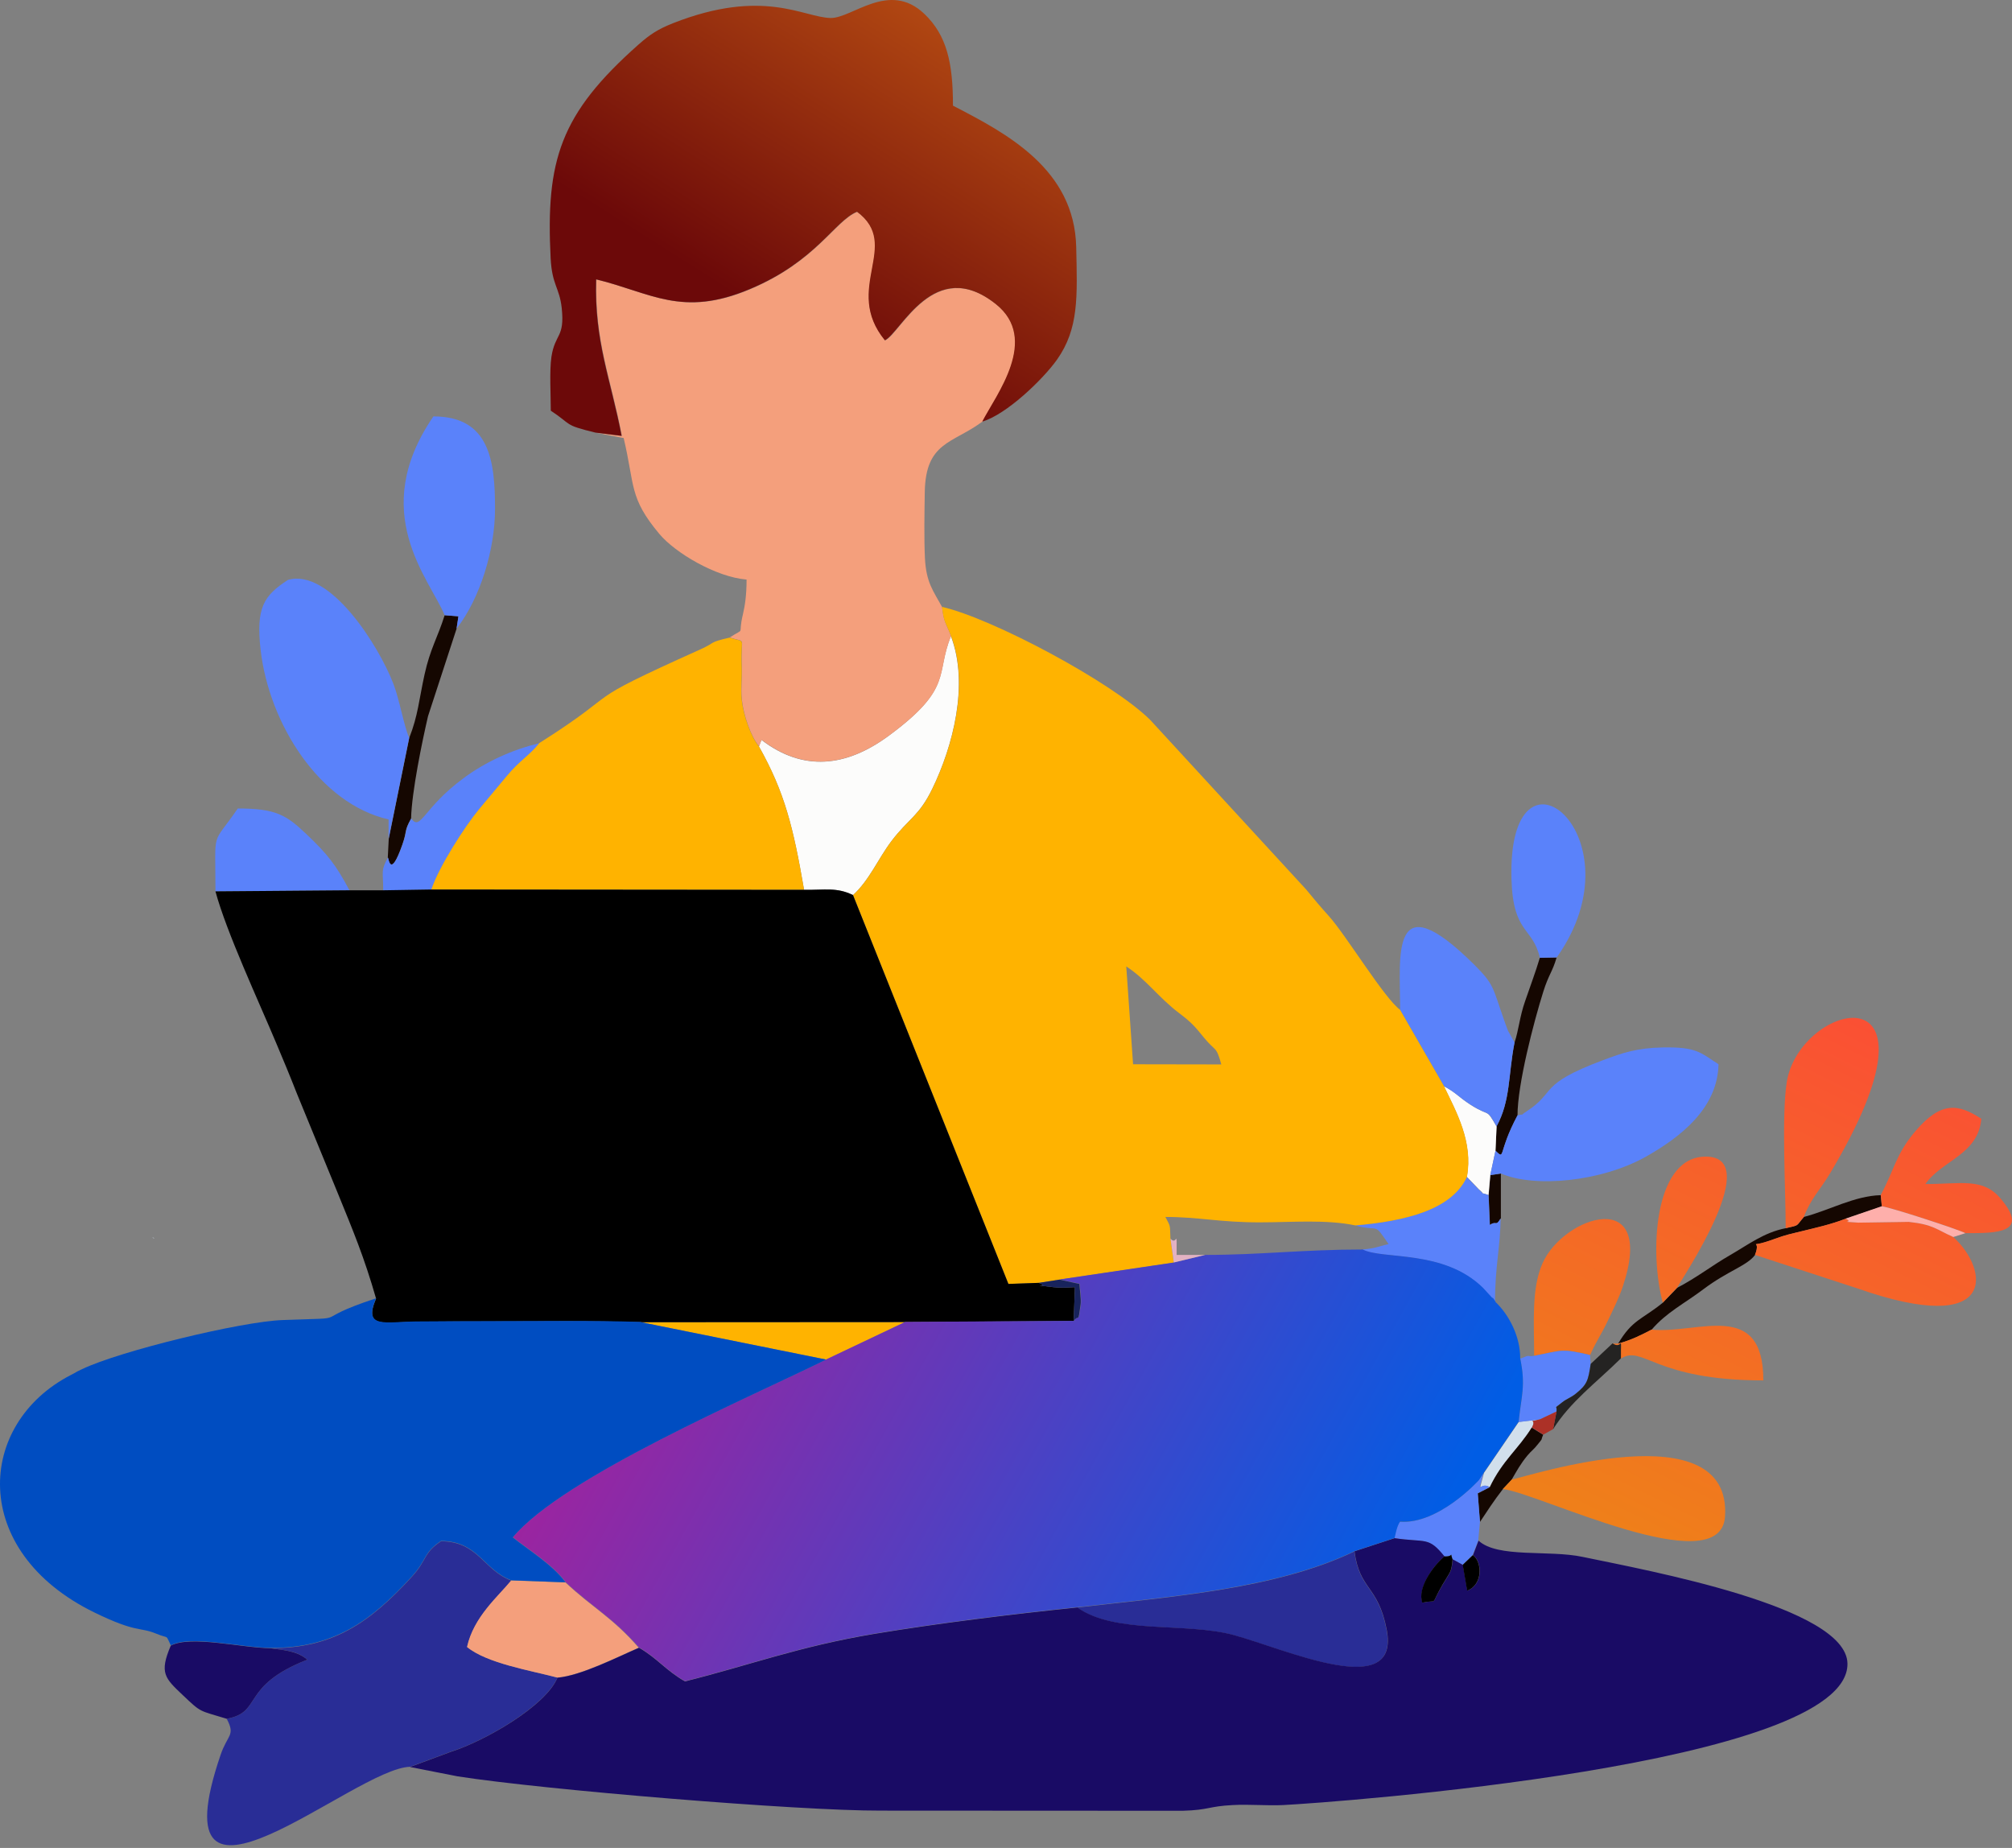
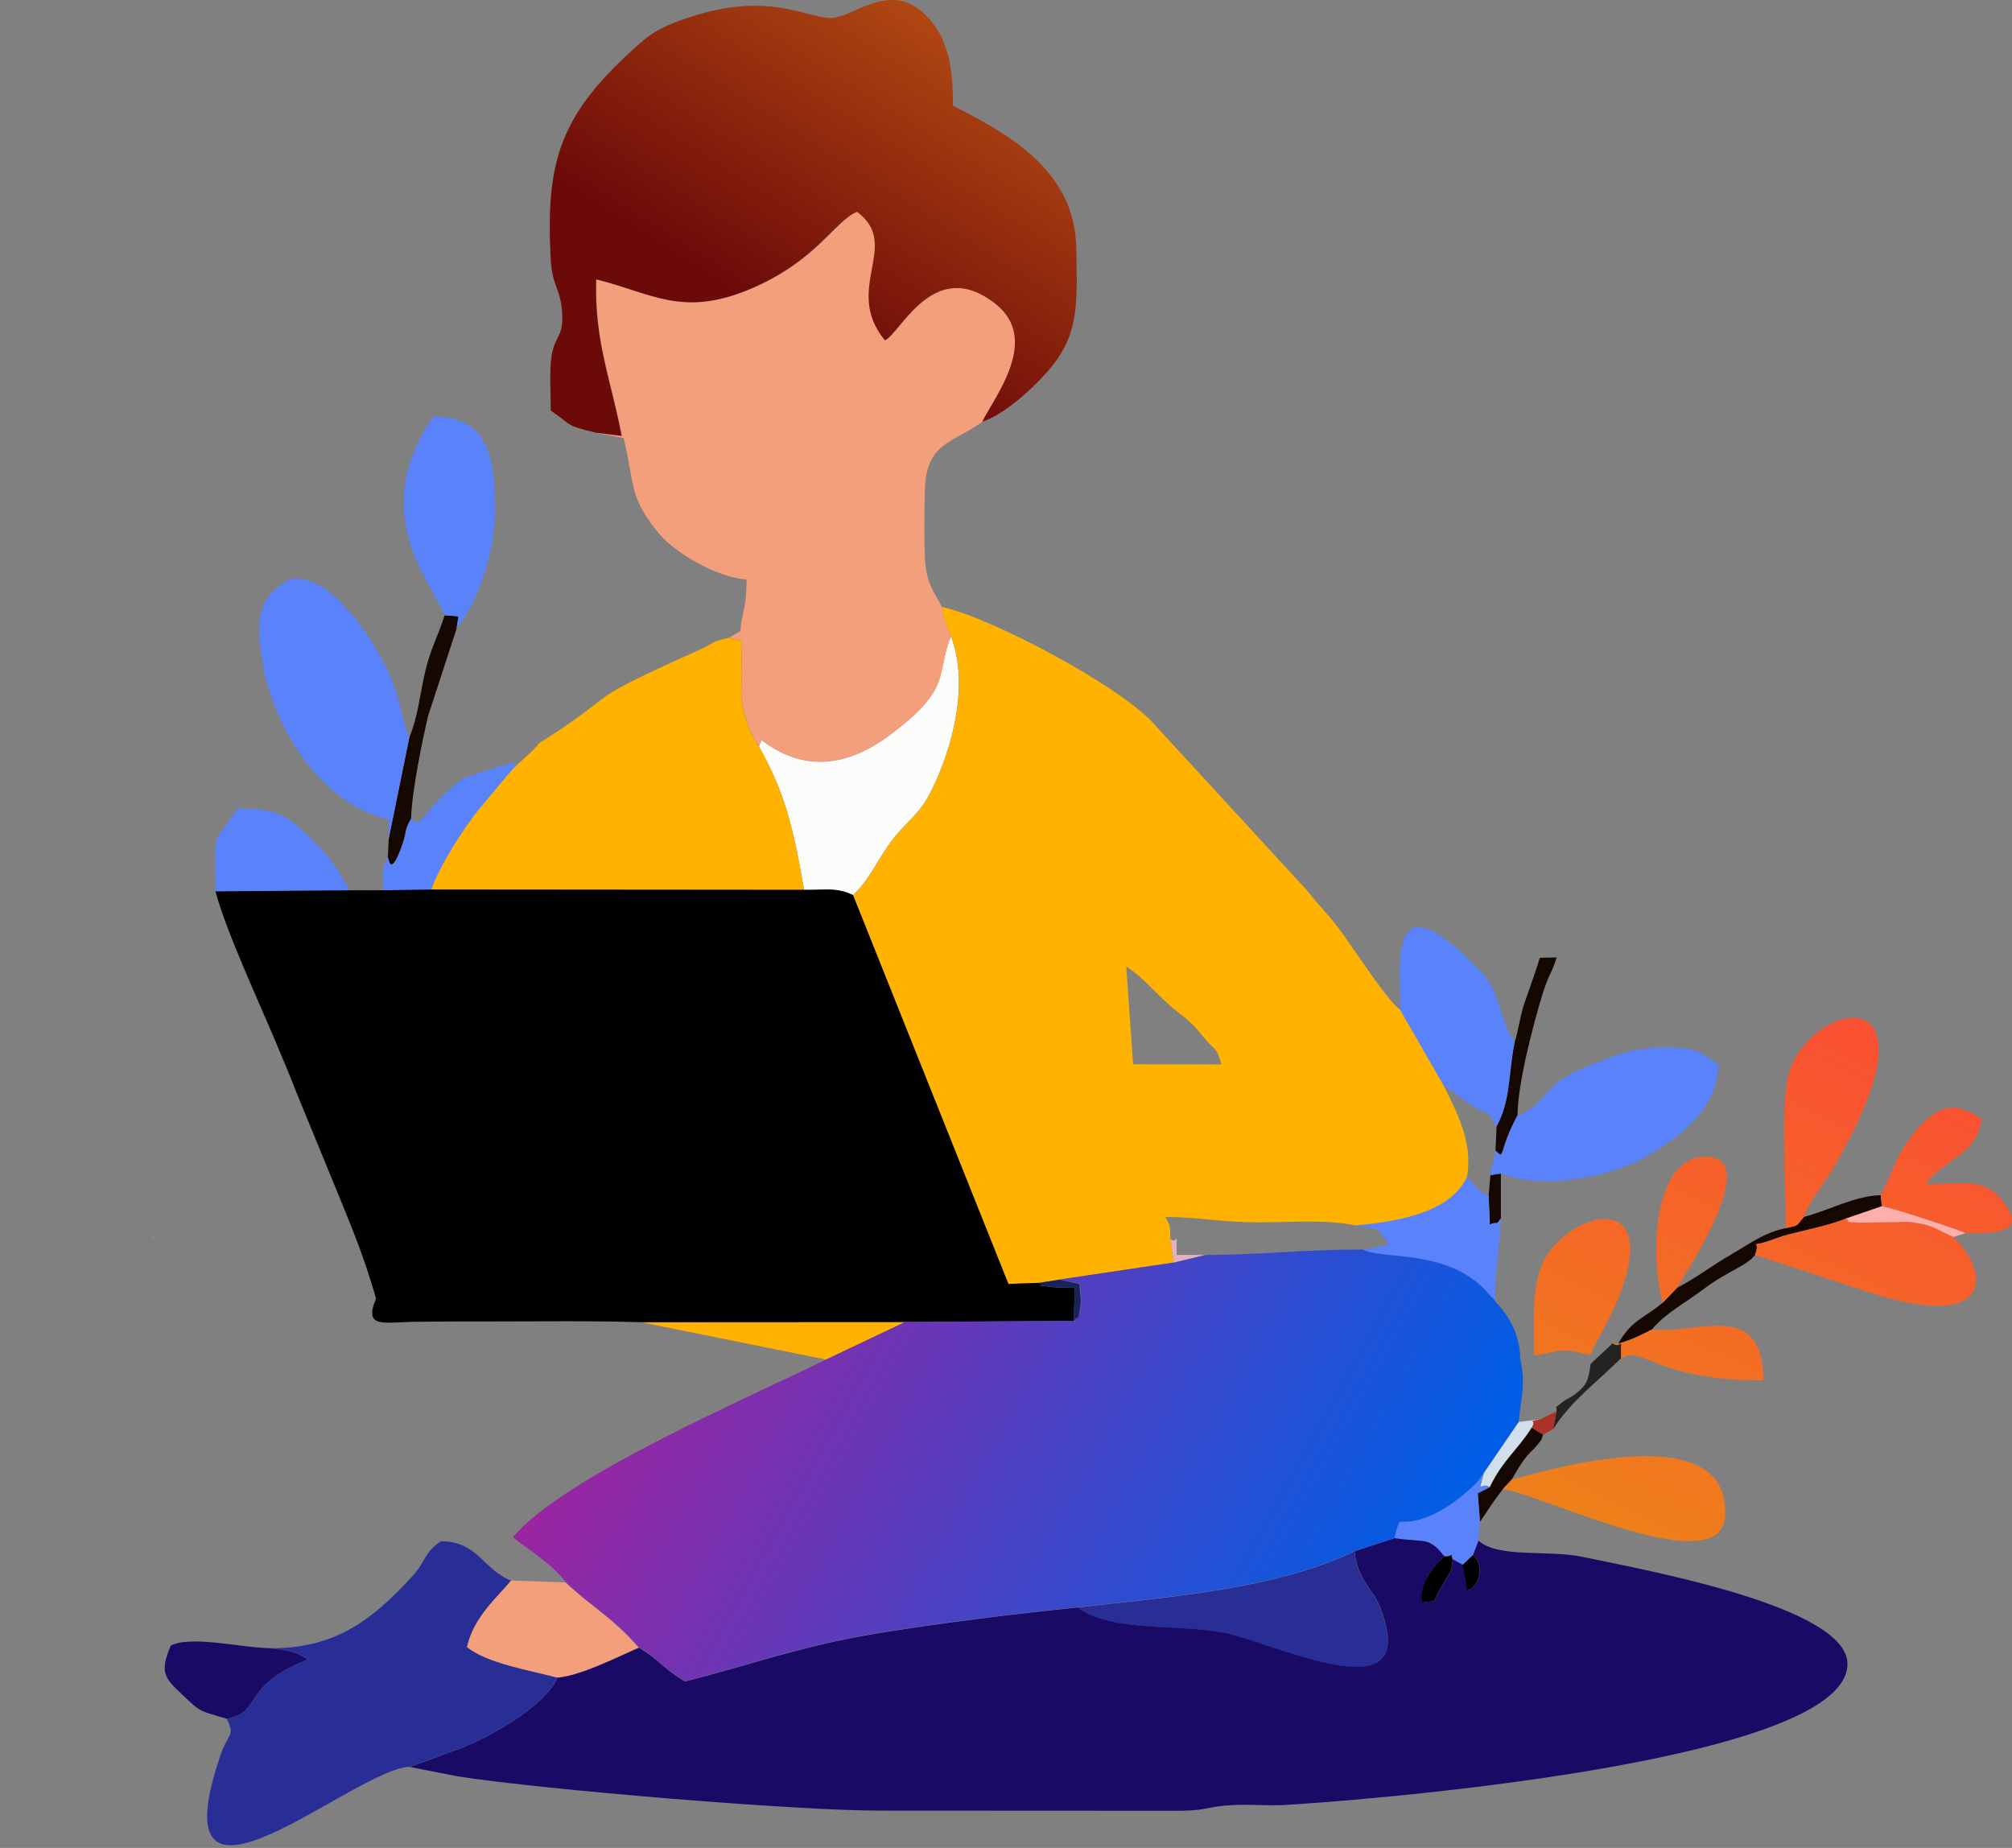
<svg xmlns="http://www.w3.org/2000/svg" width="343" height="315" viewBox="0 0 343 315" fill="none">
  <rect x="0" y="0" width="343" height="315" fill="#808080" stroke="none" />
  <path fill-rule="evenodd" clip-rule="evenodd" d="M261.131 243.331C258.809 247.041 256.136 248.962 253.975 253.488C252.328 252.462 251.869 255.33 253.003 251.041L258.917 242.384L262.535 241.937C260.078 242.568 262.076 241.673 261.158 243.331H261.131Z" fill="#D1DFEC" />
  <path fill-rule="evenodd" clip-rule="evenodd" d="M26.253 211.15L25.956 210.861C25.983 210.887 26.334 211.045 26.253 211.15Z" fill="#D1DFEC" />
  <path fill-rule="evenodd" clip-rule="evenodd" d="M320.809 205.651L314.652 207.756C312.06 208.756 309.737 209.256 307.064 209.914C305.282 210.335 304.472 210.492 302.608 211.177C297.154 213.203 300.475 210.703 299.179 213.939C297.802 215.781 294.561 216.623 290.403 219.755C287.054 222.281 284.165 223.649 281.572 226.649C279.952 227.491 278.332 228.359 275.848 229.043C278.251 224.965 279.871 224.965 283.463 222.07L285.92 219.518C289.268 217.781 291.807 215.755 294.912 213.966C297.991 212.203 300.664 210.098 304.418 209.361C306.875 208.782 306.065 209.124 307.523 207.44C311.79 206.335 316.164 203.835 320.62 203.73L320.809 205.651Z" fill="#150701" />
  <path fill-rule="evenodd" clip-rule="evenodd" d="M77.83 107.187L72.969 122.08C71.97 126.369 70.188 135 70.08 139.526C68.811 141.789 69.459 141.447 68.595 143.946C66.515 149.919 66.272 146.262 66.11 146.183L66.272 142.999L69.783 125.738C71.268 121.975 71.43 119.265 72.375 114.976C73.347 110.555 74.617 108.66 75.805 104.871L78.154 105.056L77.83 107.187Z" fill="#150701" />
  <path fill-rule="evenodd" clip-rule="evenodd" d="M258.701 190.126C255.271 196.572 256.703 197.809 254.947 196.151L255.136 191.994C257.54 187.547 257.108 183.31 258.188 177.732C258.917 175.574 259.052 173.338 259.997 170.654C260.942 167.891 261.752 165.786 262.508 163.26L265.371 163.207C264.642 165.707 264.02 166.102 263.102 169.022C261.455 174.259 258.701 184.81 258.701 190.152V190.126Z" fill="#150701" />
  <path fill-rule="evenodd" clip-rule="evenodd" d="M257.728 252.224L256.189 253.856C254.677 255.803 253.489 257.645 252.3 259.434L251.922 254.566L253.975 253.514C256.135 248.988 258.808 247.067 261.131 243.357L263.075 244.567C262.562 245.778 263.183 244.909 262.184 246.172C261.374 247.199 261.185 247.172 260.402 248.093C259.186 249.567 258.592 250.698 257.701 252.224H257.728Z" fill="#150701" />
  <path fill-rule="evenodd" clip-rule="evenodd" d="M255.838 207.703C254.974 209.176 255.163 207.992 254.002 208.808L253.786 203.703L254.083 200.309L255.865 200.046V207.703H255.838Z" fill="#150701" />
  <path fill-rule="evenodd" clip-rule="evenodd" d="M332.988 210.861C339.118 216.413 340.711 228.069 316.651 219.623L299.179 213.913C300.475 210.676 297.154 213.15 302.609 211.15C304.472 210.466 305.282 210.334 307.064 209.887C309.738 209.229 312.06 208.729 314.652 207.729C316.354 208.545 312.843 208.071 316.84 208.413L325.427 208.282C329.558 208.729 330.125 209.571 333.015 210.861H332.988ZM276.307 231.569C276.307 226.964 276.658 230.253 274.876 229.017L275.821 229.043C278.305 228.359 279.899 227.49 281.546 226.648C289.431 227.438 300.61 221.359 300.61 235.305C281.924 235.305 280.115 229.174 276.307 231.595V231.569ZM285.92 219.491L283.463 222.044C281.195 213.676 281.924 197.73 290.295 197.178C301.367 196.441 286.542 218.202 285.92 219.491ZM335.067 210.203C334.122 209.65 322.294 205.782 320.809 205.624L320.62 203.703C322.97 199.362 323.132 196.809 326.561 192.783C330.909 187.705 333.825 188.126 337.768 190.705C337.254 196.836 331.017 197.809 328.235 201.835C334.257 201.835 338.038 200.704 341.062 204.309C346.085 210.255 340.36 210.203 335.067 210.203ZM271.068 230.964C266.127 229.806 266.424 230.148 261.536 231.095C261.536 225.359 261.05 219.649 262.967 215.334C266.532 207.282 282.464 201.967 276.631 219.36C276.037 221.149 274.903 223.465 274.066 225.201C272.797 227.832 272.257 228.359 271.068 230.99V230.964ZM256.189 253.83L257.729 252.198C260.537 251.672 295.264 240.305 294.076 258.514C293.319 269.96 262.022 254.382 256.189 253.83ZM307.523 207.44C306.065 209.124 306.848 208.782 304.418 209.361C304.418 202.888 303.689 190.152 304.607 184.416C306.821 170.786 333.393 164.181 312.006 199.967C310.305 202.835 308.739 204.23 307.523 207.414V207.44Z" fill="url(#paint0_linear)" />
  <path fill-rule="evenodd" clip-rule="evenodd" d="M145.42 152.577C142.639 151.208 140.613 151.735 137.076 151.682C135.24 141.025 133.781 135.052 129.38 127.237L129.812 126.132C136.887 131.553 144.232 130.816 151.577 125.369C162.567 117.238 159.435 114.923 162.108 108.45C165.241 116.686 162.405 127.29 158.949 134.421C156.654 139.157 154.925 139.473 151.955 143.393C149.687 146.393 148.201 150.051 145.393 152.603L145.42 152.577Z" fill="#FCFCFB" />
-   <path fill-rule="evenodd" clip-rule="evenodd" d="M255.136 191.994L254.947 196.151L254.056 200.308L253.759 203.703C251.734 202.992 253.651 204.045 252.112 202.729L250.06 200.598C251.14 194.651 248.25 189.52 246.144 185.152C248.331 186.31 248.574 186.941 250.681 188.31C254.11 190.494 253.246 188.757 255.109 191.994H255.136Z" fill="#FCFCFB" />
  <path fill-rule="evenodd" clip-rule="evenodd" d="M69.756 125.737L66.246 142.999V139.683C54.553 137.026 45.885 123.474 44.426 110.765C43.616 103.555 44.967 101.529 49.098 98.845C56.254 96.819 64.598 110.107 67.083 116.607C68.109 119.291 68.865 123.764 69.756 125.764V125.737Z" fill="#5A82FA" />
  <path fill-rule="evenodd" clip-rule="evenodd" d="M255.838 200.046L254.056 200.309L254.947 196.151C256.676 197.783 255.271 196.572 258.701 190.126C260.51 189.678 258.512 190.573 260.321 189.389C265.398 186.073 262.103 184.916 273.229 180.732C276.604 179.469 279.062 178.627 283.463 178.548C289.161 178.443 289.809 179.364 292.968 181.416C292.806 188.942 286.488 193.836 280.574 197.178C272.932 201.467 261.509 202.519 255.838 200.019V200.046Z" fill="#5A82FA" />
  <path fill-rule="evenodd" clip-rule="evenodd" d="M77.83 107.187L78.154 105.055L75.805 104.871C73.213 98.635 62.654 87.347 73.888 70.98C83.501 70.98 84.392 78.611 84.392 86.741C84.392 93.635 81.881 101.977 77.83 107.16V107.187Z" fill="#5A82FA" />
  <path fill-rule="evenodd" clip-rule="evenodd" d="M258.188 177.732C257.081 183.337 257.54 187.547 255.136 191.994C253.3 188.757 254.137 190.494 250.708 188.31C248.574 186.942 248.331 186.336 246.171 185.152L238.691 172.154C238.691 162.97 236.882 150.103 251.356 164.47C254.731 167.838 254.461 168.338 256.297 173.548C256.351 173.706 257.027 175.627 257.081 175.706L258.215 177.732H258.188Z" fill="#5A82FA" />
-   <path fill-rule="evenodd" clip-rule="evenodd" d="M265.37 163.207L262.508 163.26C261.293 157.971 257.944 159.208 257.674 149.919C256.891 123.764 280.087 142.499 265.37 163.234V163.207Z" fill="#5A82FA" />
  <path fill-rule="evenodd" clip-rule="evenodd" d="M59.603 151.761L36.731 151.945C36.731 140.972 36.002 144.419 40.538 137.815C47.046 137.815 48.801 138.92 52.231 142.183C55.822 145.577 57.28 147.445 59.576 151.761H59.603Z" fill="#5A82FA" />
  <path fill-rule="evenodd" clip-rule="evenodd" d="M253.759 203.703L253.975 208.808C255.136 207.992 254.947 209.176 255.811 207.703C255.811 212.229 254.866 215.886 254.866 221.885C254.65 221.701 254.407 221.096 254.299 221.254L252.733 219.544C246.063 212.939 235.667 214.781 232.21 212.992C234.668 212.781 234.587 212.544 236.72 212.071C234.047 208.176 235.397 210.071 230.995 208.887C239.474 208.15 247.44 206.255 250.006 200.598L252.058 202.73C253.597 204.045 251.68 202.993 253.705 203.703H253.759Z" fill="#5A82FA" />
-   <path fill-rule="evenodd" clip-rule="evenodd" d="M73.537 151.655L65.328 151.787C65.328 148.445 64.868 148.472 66.138 146.182C66.273 146.261 66.516 149.919 68.622 143.946C69.513 141.446 68.865 141.788 70.107 139.525C71.727 141.762 72.105 137.736 79.045 132.631C82.664 129.947 87.173 127.816 91.98 126.684C90.225 128.868 88.605 129.658 86.39 132.342C84.635 134.473 83.825 135.394 81.692 137.973C79.369 140.762 74.833 147.761 73.564 151.655H73.537Z" fill="#5A82FA" />
-   <path fill-rule="evenodd" clip-rule="evenodd" d="M271.177 232.49C270.745 235.331 270.61 235.963 268.665 237.542C267.801 238.226 267.072 238.436 266.316 239.042C264.696 240.357 265.506 239.384 265.344 240.62L262.509 241.962L258.89 242.41C259.349 237.989 260.132 236.279 259.16 231.595C261.131 230.806 260.024 231.306 261.536 231.121C266.424 230.174 266.127 229.832 271.069 230.99L271.177 232.516V232.49Z" fill="#5A82FA" />
+   <path fill-rule="evenodd" clip-rule="evenodd" d="M73.537 151.655L65.328 151.787C65.328 148.445 64.868 148.472 66.138 146.182C66.273 146.261 66.516 149.919 68.622 143.946C69.513 141.446 68.865 141.788 70.107 139.525C71.727 141.762 72.105 137.736 79.045 132.631C90.225 128.868 88.605 129.658 86.39 132.342C84.635 134.473 83.825 135.394 81.692 137.973C79.369 140.762 74.833 147.761 73.564 151.655H73.537Z" fill="#5A82FA" />
  <path fill-rule="evenodd" clip-rule="evenodd" d="M253.975 253.487L251.923 254.54L252.301 259.408L252.004 262.618L251.059 265.091L249.33 266.749L247.602 265.802C247.062 264.276 248.034 265.407 246.198 265.302C243.444 261.881 243.093 262.986 237.692 262.197C237.746 262.039 238.07 260.065 238.637 259.408C245.199 259.881 252.004 252.435 252.085 252.303L252.922 251.04C251.788 255.329 252.274 252.435 253.894 253.487H253.975Z" fill="#5A82FA" />
  <path fill-rule="evenodd" clip-rule="evenodd" d="M87.174 269.407C84.878 272.223 80.774 275.617 79.639 280.748C83.042 283.537 90.36 284.721 95.032 285.958C93.033 290.773 82.664 296.773 76.939 298.562L69.918 301.167C60.359 301.378 26.253 332.427 37.595 299.167C38.783 295.641 40.187 295.878 38.648 292.984C44.859 291.852 40.889 287.432 52.393 282.906C50.475 281.222 47.829 281.274 46.155 280.959C56.767 280.959 63.005 276.643 70.188 268.802C72.888 265.855 72.105 264.776 75.184 262.724C81.53 262.75 82.421 267.67 87.174 269.433V269.407Z" fill="#292D96" />
  <path fill-rule="evenodd" clip-rule="evenodd" d="M183.631 274.012C199.806 272.17 217.493 270.88 230.887 264.46C231.751 271.117 234.911 270.223 236.369 277.774C238.772 290.115 219.276 281.169 210.256 278.722C202.074 276.511 190.166 278.643 183.631 274.038V274.012Z" fill="#292D96" />
  <path fill-rule="evenodd" clip-rule="evenodd" d="M167.428 71.901C162.379 75.637 157.788 75.295 157.653 83.9C157.599 87.268 157.518 91.82 157.68 95.135C157.896 99.319 159.084 100.687 160.596 103.45C160.947 106.187 161.137 105.897 162.136 108.423C159.462 114.923 162.595 117.238 151.604 125.343C144.232 130.789 136.914 131.526 129.839 126.106L129.407 127.211C128.03 125.606 126.734 121.896 126.464 119.185C126.275 117.317 126.545 115.344 126.464 113.554C126.248 108.187 127.409 109.66 124.412 108.66C127.22 106.818 125.708 108.634 126.653 104.713C127.004 103.213 127.274 101.398 127.274 98.793C122.089 98.372 115.122 94.267 112.395 91.004C107.21 84.794 108.263 82.873 106.319 74.664L101.566 73.769L106.022 74.322C104.186 64.586 101.35 58.244 101.674 47.64C110.991 49.903 116.283 54.192 127.895 49.298C139.237 44.509 142.315 37.667 146.149 36.115C153.819 41.799 143.665 49.193 150.902 58.034C153.602 56.771 159.3 43.509 169.805 51.85C177.339 57.823 169.832 67.349 167.482 71.927L167.428 71.901Z" fill="#F49F7C" />
  <path fill-rule="evenodd" clip-rule="evenodd" d="M108.911 280.853C105.239 282.432 99.055 285.615 95.004 285.958C90.333 284.721 83.015 283.537 79.612 280.748C80.746 275.616 84.851 272.196 87.146 269.407L96.382 269.749C101.053 274.117 104.294 275.616 108.884 280.879L108.911 280.853Z" fill="#F49F7C" />
  <path fill-rule="evenodd" clip-rule="evenodd" d="M69.918 301.194L76.939 298.589C82.664 296.773 93.06 290.8 95.031 285.985C99.055 285.642 105.266 282.459 108.938 280.88C112.152 282.748 113.394 284.669 116.769 286.616C127.841 283.853 136.104 280.696 148.931 278.538C159.813 276.722 172.235 275.196 183.657 274.012C190.192 278.617 202.101 276.486 210.283 278.696C219.302 281.143 238.799 290.089 236.396 277.749C234.937 270.197 231.778 271.091 230.914 264.434L237.746 262.198C243.147 262.987 243.498 261.882 246.252 265.302C244.227 267.039 241.634 270.697 242.498 273.196C245.388 272.565 243.687 273.959 245.928 270.144C247.332 267.75 247.44 268.092 247.656 265.802L249.384 266.75L250.14 271.144C252.895 270.118 252.679 266.144 251.113 265.092L252.058 262.619C255.298 265.618 264.02 264.171 269.772 265.381C280.979 267.723 314.787 273.881 314.949 283.564C315.246 300.93 227.106 307.272 218.735 307.693C215.954 307.824 212.929 307.535 210.148 307.693C205.962 307.903 206.178 308.535 201.615 308.666L150.146 308.64C136.212 308.693 92.655 305.088 78.019 302.799L69.972 301.22L69.918 301.194Z" fill="#190B65" />
  <path fill-rule="evenodd" clip-rule="evenodd" d="M46.155 280.958C47.802 281.274 50.448 281.248 52.392 282.906C40.889 287.432 44.858 291.852 38.648 292.984C33.868 291.51 34.408 292.036 31.168 288.958C28.116 286.063 27.117 285.195 29.115 280.511C32.572 278.722 41.024 280.88 46.155 280.958Z" fill="#190B65" />
  <path fill-rule="evenodd" clip-rule="evenodd" d="M193.163 181.416L208.204 181.442C207.313 178.206 207.286 179.364 205.261 176.89C203.748 175.022 203.127 174.285 200.994 172.68C197.456 169.996 195.485 167.023 192.002 164.734L193.163 181.416ZM238.691 172.154L246.171 185.153C248.277 189.521 251.167 194.652 250.087 200.598C247.494 206.256 239.555 208.15 231.076 208.887C226.026 207.834 220.194 208.361 214.874 208.361C208.015 208.387 204.396 207.44 198.672 207.44C199.563 209.203 199.428 208.519 199.536 211.15L200.103 215.228L180.606 218.123L177.096 218.675L171.911 218.86L145.42 152.577C148.229 150.025 149.714 146.367 151.982 143.367C154.953 139.473 156.681 139.157 158.976 134.395C162.433 127.264 165.268 116.66 162.136 108.424C161.137 105.871 160.921 106.187 160.596 103.45C169.076 105.371 189.544 116.239 196.079 122.712L222.651 151.603C224.271 153.551 224.811 154.235 226.539 156.156C229.483 159.418 236.045 170.259 238.718 172.154H238.691Z" fill="#FFB300" />
  <path fill-rule="evenodd" clip-rule="evenodd" d="M129.38 127.237C133.782 135.079 135.24 141.025 137.076 151.682L73.537 151.63C74.806 147.735 79.342 140.736 81.665 137.947C83.798 135.368 84.608 134.447 86.363 132.316C88.578 129.632 90.198 128.843 91.953 126.659C107.291 116.923 97.651 120.475 119.416 110.686C122.062 109.502 120.712 109.529 124.385 108.687C127.382 109.687 126.221 108.187 126.437 113.581C126.518 115.37 126.248 117.344 126.437 119.212C126.707 121.922 128.03 125.632 129.38 127.237Z" fill="#FFB300" />
  <path fill-rule="evenodd" clip-rule="evenodd" d="M140.83 231.753L109.29 225.385L154.278 225.359L140.83 231.753Z" fill="#FFB300" />
  <path fill-rule="evenodd" clip-rule="evenodd" d="M177.096 218.675C179.31 219.517 174.638 218.807 179.58 219.412C180.957 219.57 181.902 219.465 183.252 219.412L183.036 225.174L154.277 225.359L109.289 225.385C100.702 225.122 92.007 225.253 83.42 225.253C79.261 225.253 75.13 225.253 70.998 225.306C65.597 225.359 61.871 226.595 64.112 221.359C62.087 214.281 60.143 209.676 57.712 203.703L50.637 186.468C49.368 183.231 48.396 180.916 47.1 177.837C44.102 170.68 38.621 158.944 36.73 151.945L59.603 151.761H65.327L73.537 151.629L137.076 151.682C140.614 151.735 142.639 151.208 145.42 152.577L171.911 218.859L177.096 218.675Z" fill="black" />
  <path fill-rule="evenodd" clip-rule="evenodd" d="M247.629 265.802C247.413 268.091 247.305 267.749 245.901 270.143C243.687 273.959 245.388 272.564 242.472 273.196C241.581 270.722 244.2 267.065 246.225 265.302C248.034 265.407 247.062 264.276 247.629 265.802Z" fill="black" />
  <path fill-rule="evenodd" clip-rule="evenodd" d="M249.357 266.749L251.086 265.092C252.652 266.144 252.868 270.117 250.114 271.144L249.357 266.749Z" fill="black" />
  <path fill-rule="evenodd" clip-rule="evenodd" d="M254.866 221.859C257.269 224.096 259.187 227.858 259.16 231.542C260.132 236.226 259.349 237.936 258.89 242.357L252.976 251.014L252.139 252.277C252.031 252.408 245.253 259.855 238.691 259.381C238.124 260.039 237.8 262.039 237.746 262.171L230.914 264.407C217.52 270.828 199.833 272.117 183.657 273.959C172.235 275.143 159.813 276.669 148.931 278.485C136.104 280.642 127.841 283.8 116.769 286.563C113.394 284.616 112.125 282.669 108.938 280.827C104.348 275.59 101.08 274.064 96.436 269.696C94.248 266.67 89.955 264.065 87.443 262.039C95.977 251.724 128.408 237.91 140.857 231.726L154.331 225.332L183.09 225.148C184.035 223.832 183.792 225.806 184.279 222.28C184.387 221.491 184.116 219.78 184.062 218.833L180.66 218.096L200.157 215.202L205.503 213.912C215.009 213.912 222.057 212.991 232.318 212.991C235.775 214.754 246.144 212.939 252.841 219.543L254.407 221.254C254.515 221.07 254.758 221.675 254.974 221.885L254.866 221.859Z" fill="url(#paint1_linear)" />
-   <path fill-rule="evenodd" clip-rule="evenodd" d="M109.289 225.385L140.83 231.753C128.381 237.937 95.95 251.751 87.416 262.066C89.928 264.092 94.221 266.723 96.409 269.723L87.173 269.381C82.421 267.618 81.53 262.697 75.184 262.671C72.105 264.723 72.888 265.776 70.188 268.749C63.005 276.591 56.767 280.906 46.155 280.906C41.024 280.853 32.572 278.669 29.116 280.459C28.143 278.485 28.953 279.432 26.658 278.485C23.715 277.275 23.364 278.406 16.073 274.854C-5.287 264.408 -4.045 242.699 12.076 234.384C13.723 233.542 12.292 234.2 13.939 233.411C20.42 230.28 41.213 225.254 48.18 225.017C61.142 224.543 51.853 225.359 64.112 221.307C61.871 226.543 65.597 225.306 70.998 225.254C75.157 225.227 79.288 225.201 83.42 225.201C92.007 225.201 100.702 225.07 109.289 225.333V225.385Z" fill="#004DC1" />
  <path fill-rule="evenodd" clip-rule="evenodd" d="M167.429 71.901C169.778 67.323 177.285 57.824 169.751 51.824C159.246 43.483 153.549 56.745 150.848 58.008C143.611 49.166 153.765 41.799 146.096 36.089C142.261 37.641 139.183 44.509 127.841 49.272C116.23 54.166 110.964 49.877 101.621 47.614C101.297 58.218 104.105 64.586 105.968 74.296L101.513 73.743C95.977 72.401 97.624 72.454 93.898 70.006C93.898 67.454 93.654 63.191 94.006 60.823C94.627 56.797 96.301 57.613 95.761 52.508C95.383 49.009 94.114 48.64 93.871 44.035C93.033 27.353 95.437 19.459 108.885 7.565C110.829 5.855 112.152 4.987 114.717 3.961C130.163 -2.118 136.995 2.987 141.613 3.066C145.286 3.119 151.577 -3.354 157.572 2.355C161.407 6.013 162.46 10.697 162.46 18.012C171.641 22.748 183.172 28.826 183.469 42.115C183.658 50.614 183.928 56.008 180.201 61.297C177.771 64.718 171.533 70.691 167.429 71.875V71.901Z" fill="url(#paint2_linear)" />
  <path fill-rule="evenodd" clip-rule="evenodd" d="M276.307 231.569C272.068 235.753 267.747 238.884 264.75 243.647L265.344 240.621C265.506 239.384 264.723 240.358 266.316 239.042C267.072 238.437 267.801 238.253 268.665 237.542C270.582 235.99 270.744 235.332 271.176 232.49L274.903 228.99C276.685 230.227 276.307 226.938 276.334 231.543L276.307 231.569Z" fill="#242322" />
  <path fill-rule="evenodd" clip-rule="evenodd" d="M335.067 210.203L332.988 210.861C330.099 209.571 329.559 208.729 325.4 208.282L316.813 208.413C312.816 208.098 316.354 208.545 314.625 207.729L320.782 205.624C322.268 205.782 334.095 209.65 335.04 210.203H335.067Z" fill="#FEAFAB" />
  <path fill-rule="evenodd" clip-rule="evenodd" d="M183.037 225.175L183.253 219.412C181.902 219.465 180.984 219.57 179.58 219.412C174.638 218.807 179.31 219.518 177.096 218.676L180.606 218.123L184.009 218.86C184.063 219.807 184.333 221.517 184.225 222.307C183.739 225.859 183.982 223.859 183.037 225.175Z" fill="#18235C" />
  <path fill-rule="evenodd" clip-rule="evenodd" d="M264.75 243.62L263.102 244.541L261.158 243.33C262.076 241.673 260.078 242.567 262.535 241.936L265.371 240.594L264.777 243.62H264.75Z" fill="#AC3127" />
  <path fill-rule="evenodd" clip-rule="evenodd" d="M205.449 213.912L200.103 215.202L199.536 211.123C200.697 212.518 200.589 208.966 200.589 213.912H205.476H205.449Z" fill="#E2B2C2" />
  <defs>
    <linearGradient id="paint0_linear" x1="348.623" y1="146.709" x2="289.665" y2="266.976" gradientUnits="userSpaceOnUse">
      <stop stop-color="#FF3D3E" />
      <stop offset="1" stop-color="#EF7F1A" />
    </linearGradient>
    <linearGradient id="paint1_linear" x1="230.293" y1="286.615" x2="53.782" y2="188.828" gradientUnits="userSpaceOnUse">
      <stop stop-color="#005DE5" />
      <stop offset="1" stop-color="#E5097F" />
    </linearGradient>
    <linearGradient id="paint2_linear" x1="148.715" y1="65.244" x2="207.959" y2="-28.386" gradientUnits="userSpaceOnUse">
      <stop stop-color="#6C0909" />
      <stop offset="1" stop-color="#EF7F1A" />
    </linearGradient>
  </defs>
</svg>